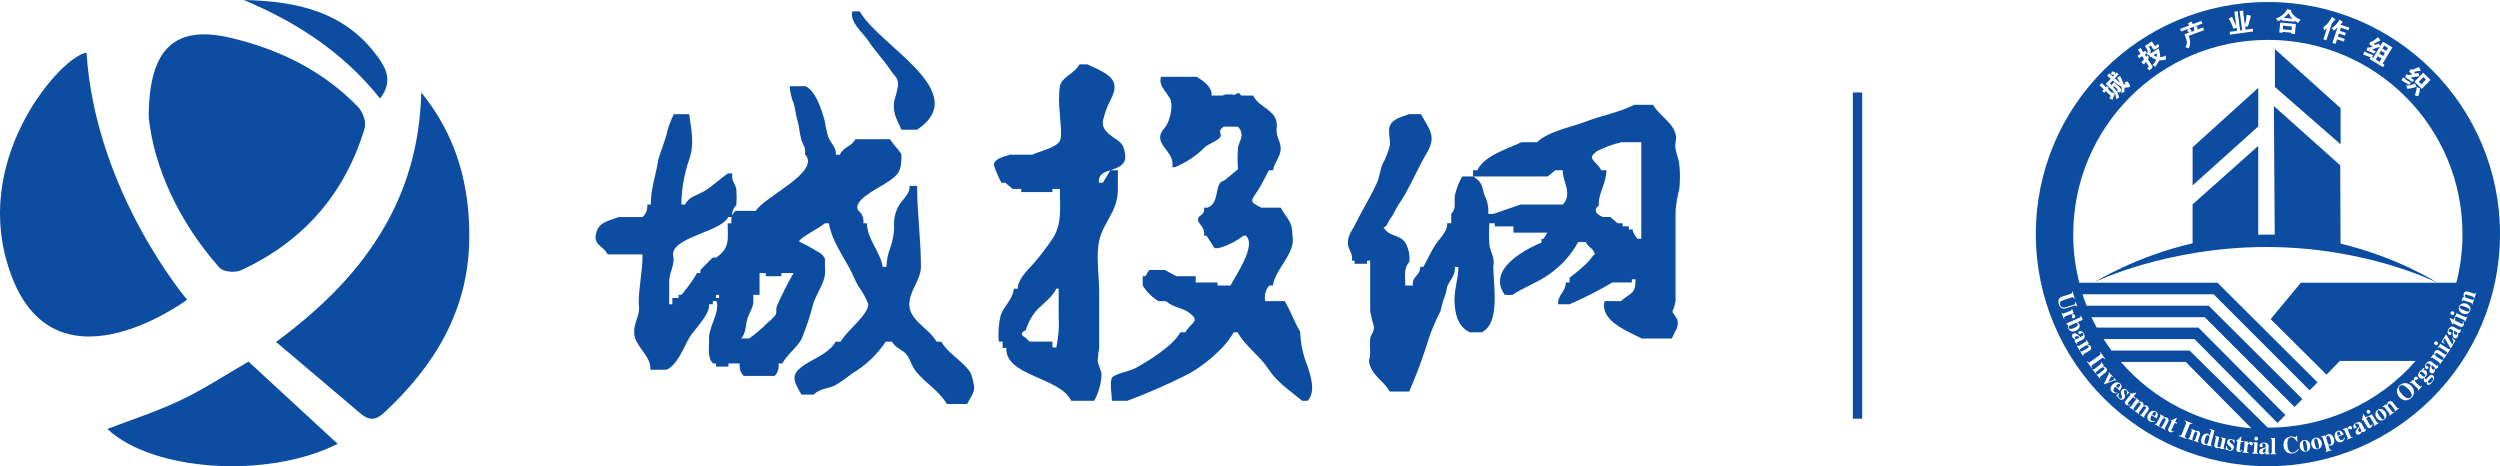
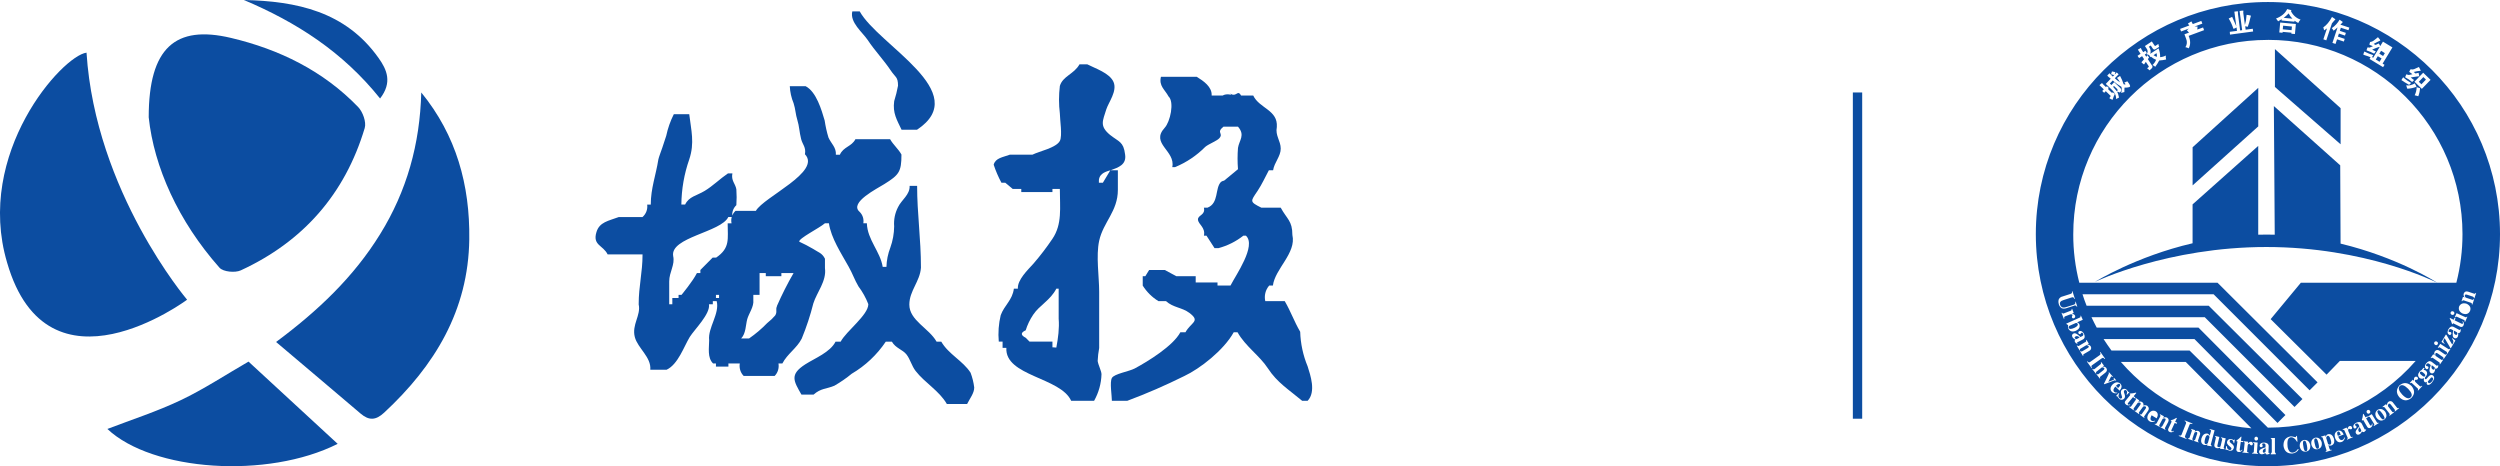
<svg xmlns="http://www.w3.org/2000/svg" id="Layer_2" data-name="Layer 2" viewBox="0 0 802.4 149.63">
  <defs>
    <style>      .cls-1, .cls-2, .cls-3 {        isolation: isolate;      }      .cls-1, .cls-4 {        fill: #0c4da1;        stroke-width: 0px;      }      .cls-2 {        fill: none;        stroke: #0c4da1;        stroke-miterlimit: 10;        stroke-width: 3px;      }    </style>
  </defs>
  <g id="Layer_1-2" data-name="Layer 1">
    <g id="Layer_1-2" data-name="Layer 1-2">
      <g>
        <g id="_图层_2" data-name=" 图层 2">
          <g id="_图层_1-2" data-name=" 图层 1-2">
            <path class="cls-1" d="M352.79,111.71v-18.09c0-4.86-1.06-11.47,0-16.34,1.32-6.02,6-9.45,6-16.34v-6.29h-2.33c2.48-.9,5.16-1.77,4.65-5.07-.51-4.14-1.93-3.99-4.83-6.28-3.48-2.88-2.32-4.53-1.21-8.19.74-2.29,3.58-5.88,2.33-8.79s-6.02-4.41-8.42-5.67h-2.51c-1.76,3.17-5.35,3.74-6.3,6.94-.36,2.93-.36,5.9,0,8.83,0,1.9.87,7.18,0,8.81-1.2,2.24-6.64,3.32-8.81,4.42h-7.25c-2.31.85-4.58,1.04-5.18,3.21.66,2,1.49,3.93,2.49,5.79h1.23l2.4,2h2.74v1h10v-1h2.38c0,6.03.81,11.28-2.38,16-1.88,2.79-3.93,5.47-6.13,8.01-1.79,1.98-5.18,5.2-4.96,7.99h-1.29c-.44,3.65-3.05,5.32-4.22,8.51-.67,2.78-.88,5.64-.62,8.49h1.22v2h1.21c-.5,9.1,17.37,9.4,20.81,17h7.35c1.47-2.6,2.29-5.53,2.38-8.51,0-1.04-.99-2.83-1.23-4.26.06-1.4.22-2.79.48-4.16h0ZM356.38,54.65l-2.4,4h-1.28c-.24-2.66,1.66-3.46,3.75-4h-.07ZM337.79,111.47v-1.82h-7.35l-1.23-1.24c-1.66-.84-1.66-1.65,0-2.4.55-1.77,1.36-3.46,2.4-5,2.05-3.08,5.53-4.64,7.43-8.36h.75v9.61c.25,3.12-.17,6.22-.75,9.3l-1.15-.09h-.1Z" />
            <path class="cls-1" d="M224.79,86.65v1h-1.11c-1.32,2.64-4.95,7-4.95,7h-.94v1h-2v2h-1v-7.31c0-3.06,1.92-5.34,1.27-8.16-1.02-6.04,15.38-7.63,17.7-12.53h1.31c-.24-1.4.23-2.83,1.27-3.8.12-1.69.12-3.41,0-5.1-.32-1.85-1.74-2.77-1.27-5.1h-1.42c-2.59,1.75-4.84,4.03-7.48,5.62s-5.04,1.79-6.27,4.38h-1.21c.05-4.94.9-9.83,2.53-14.49,1.78-5.32.61-9.3,0-14.51h-4.95c-1.11,2.19-1.93,4.53-2.44,6.94-.44,1.37-.8,2.44-1.25,3.79-.26.8-1.17,3.17-1.27,3.78-.8,5.08-2.44,9.28-2.44,14.5h-1.15c.2,1.5-.35,3-1.5,4h-7.61c-3.35,1.25-6.2,1.6-7.17,4.82-1.32,4.29,2.11,4.17,3.59,7.18h11.2c0,5.85-1.24,10.12-1.24,16.03.78,3.54-2.28,6.5-1.24,10.49.92,3.56,5.33,6.45,4.97,10.48h5.25c3.65-1.72,5.54-7.41,7.41-10.5,1.5-2.4,6.69-7.44,6.17-10.5h1.24v-1h1.24c1.01,4.03-2.88,8.55-2.42,12.52,0,2.43-.65,5.6,1.26,7.48h.92v1h4v-1h3.65c-.24,1.47.23,2.98,1.25,4h9.94c1.02-1.02,1.48-2.53,1.23-4h1.25c1.59-3.09,4.62-4.87,6.21-7.97,1.51-3.67,2.76-7.44,3.73-11.31,1.11-3.54,4.3-7.17,3.73-11.32v-3.02c-.96-1.91-2.16-2.04-3.81-3.16-1.44-.85-2.92-1.61-4.44-2.31-.3-1.02,6.4-4.32,8.24-5.91h1.28c.7,4.76,3.9,9.56,6.33,13.93,1.26,2.21,1.94,4.3,3.16,6.34,1.31,1.74,2.37,3.66,3.16,5.69,0,3.5-7.08,8.63-8.88,12.04h-1.64c-1.74,3.42-6.59,5.28-9.72,7.28-5.1,3.27-3.72,5.35-1.22,9.72h3.88c2.35-2.1,4.13-1.77,6.7-2.87,1.95-1.12,3.81-2.4,5.54-3.83,4.38-2.57,8.11-6.09,10.94-10.3h1.96c1.19,2.1,3.46,2.53,4.69,4.11s1.62,3.6,2.94,5.31c2.95,3.79,7.59,6.36,10.01,10.58h6.51c.84-1.73,2.28-3.44,2.28-5.29-.2-1.62-.59-3.21-1.17-4.74-2.42-3.79-7.12-5.97-9.41-9.98h-1.51c-2.42-4.31-8.74-6.8-8.74-11.88,0-4.43,3.43-7.44,3.73-11.87,0-9.24-1.23-17.4-1.23-26.24h-2.41c.15,2.83-2.61,4.49-3.71,6.81-.99,1.91-1.42,4.05-1.25,6.19-.03,2.32-.44,4.63-1.23,6.81-.76,1.98-1.19,4.07-1.25,6.19h-1.2c-.77-4.92-4.93-8.73-5.08-14h-1.14c.24-1.35-.22-2.74-1.21-3.69-3.41-2.96,5.74-7.47,7.94-8.88,4.75-2.96,5.51-3.95,5.51-9.49-.99-1.81-2.63-3.11-3.65-4.93h-11.12c-1.23,2.41-3.87,2.41-5,5h-1.28c.16-2.36-1.5-3.57-2.37-5.51-.55-1.8-.95-3.63-1.23-5.49-.98-3.32-2.65-9.2-6.1-11h-5.09c.09,1.88.5,3.73,1.22,5.46.61,1.85.63,3.59,1.22,5.45s.63,3.83,1.2,6.05c.44,1.77,1.64,2.63,1.22,4.88,5.4,5.61-13.16,13.66-15.75,18.16h-6.52c-1.11,1.01-1.6,2.53-1.29,4h-1.24c0,5.05.85,7.89-3.68,11h-1.13M229.79,94.65h1v1h-1v-1ZM249.41,98.19c-.61,1.27.18,1.87-.63,3.09-.76.87-1.6,1.67-2.52,2.39-1.77,1.84-3.73,3.5-5.85,4.97h-2.53c1.56-1.65,1.44-4.33,1.95-6.19s2.19-3.98,1.96-6.16v-1.64h2v-7h2v1h5v-1h3.91c-1.97,3.41-3.74,6.92-5.32,10.52l.02.03h0Z" />
            <path class="cls-1" d="M396.21,56.24c.15.91-1.13,1.32-2.4,1.61" />
            <path class="cls-1" d="M392.9,57.97c-.36.06-.7.2-1,.41-2,2-.62,6.83-4.33,8.27h-1.16c.55,2.48-2,2.33-1.91,3.85s2.48,2.47,1.91,5.15h.83l2.58,4h1.24c2.91-.78,5.63-2.14,8-4h.84c3.43,3.22-3.24,12.61-4.96,16h-4.17v-1h-7v-2h-6.21l-3.73-2h-5l-1.23,2h-.83v3.02c1.28,2.02,3,3.74,5.04,4.98h2.43c2.3,2.1,5.16,2.01,7.48,3.76,3.71,2.78.6,2.92-1.24,6.24h-1.63c-2.36,4.38-10.29,9.27-14.64,11.61-1.85.98-6.6,1.71-7.34,3.06s0,5.68,0,7.33h4.92c6.24-2.33,12.35-4.99,18.31-7.95,5.04-2.36,12.68-8.3,15.87-14.05h1.23c2.51,4.5,7.1,7.5,9.77,11.61,2.95,4.53,6.72,6.82,10.98,10.39h1.74c2.78-2.9.88-8.27,0-11.08-1.46-3.52-2.26-7.27-2.38-11.08-2.05-3.55-2.91-6.29-4.96-9.84h-6.25c-.4-1.77.07-3.63,1.26-5h1.19c.68-5.42,7.58-10.41,6.25-16.24,0-4.52-1.7-5.03-3.75-8.76h-6.22c-3.87-1.93-3.47-2-1.19-5.4,1.44-2.19,2.32-4.19,3.61-6.6h1.36c.4-2.56,2.45-4.45,2.45-6.95s-1.81-4.18-1.25-6.94c.4-5.49-5.65-5.97-7.58-10.11h-3.9c-.88-1.58-1.23-.33-2.32-.24-.63.02-1.22-.31-1.54-.85h0c1.6,1.76,0,0-2.02,1.09h-3.56c.16-2.77-2.6-4.65-4.78-6h-11.5c-.71,2.95,1.24,4.06,2.44,6.3,1.93,1.78.56,8.12-1.25,10.08-4.66,5.08,3.56,7.32,2.45,12.62h.86c3.65-1.5,6.95-3.71,9.73-6.52,1.11-.93,3.8-1.93,4.53-2.79,1.41-1.63-1.13-1.72,1.31-3.69h4.66c2.4,2.76.38,4.35,0,6.82-.18,2.27-.18,4.56,0,6.83" />
-             <path class="cls-1" d="M537.79,96.64v-28.82c.18-2.44.58-4.86,1.21-7.22.26-2.57.26-5.17,0-7.74-.23-2.58-1.7-4.65-1.21-7.22,1.28-5.21-4.96-7.97-7.22-12h-6c-5.07,2.51-10.37,3.37-15.61,5.4-4.65,1.79-12.01,3.09-15.62,6.6h-5.02c-4.51,2.25-11.82,4.15-14.16,9h-1.37v2h23.98l2.4-2h2.43c-.24,3.32,3.29,7.58,0,11h-13.53l-8.68,3h-1.72c.17-2.07-.24-4.14-1.21-5.99-.97-3.09-.44-3.86-3.57-6.01h-3.6c-1.06,1.88-1.84,3.91-2.32,6.01-.36,2.32.62,4.15-1.19,5.99v3h-1.28c.14,2.69-2.47,4.92-3.83,6.99s-2.46,4.59-3.82,7.01h-1.02c.14,2.79-2.9,3.23-2.33,6h-2.44c0-2.42-.65-5.59,1.26-7.5.26-2.16-.18-4.34-1.26-6.23-1.55-2.42-4.71-2.08-6.23-3.94s-.44,0,.62-2.41c.51-1.12,1.38-2.08,1.89-3.13,1.07-2.29,2.41-3.91,3.72-6.23,2.41-4.23,4.4-8.97,6.86-13.07,3.24-5.39.91-7.49-1.86-12.49h-3.77c-2.39.91-5.13,1.37-6.19,3.72-.7,1.58.19,4.46,0,6.19-.5,2.16-1.31,4.25-2.4,6.19-.79,2-.93,4.22-1.87,6.19-2,4.39-4.68,8.63-6.81,12.97-1.13,2.4-2.4,3.28-2.4,6.19,0,2.12,1.76,3.12,1.25,5.57h.9v1h4v-1h1v16.22c.32,1.71.74,3.4,1.23,5.06,0,1.72-1.01,2.43-1.23,3.76-.11,1.46-.11,2.92,0,4.38,0,2.8-.81,2.02,0,4.4,1.01,3.12,4.57,5.11,6.27,8.18h6.27c2.42-5.56,4.51-11.24,6.28-17.03,1.04-3.03,2.3-5.96,3.76-8.8,0,0,.9-3.6.9-3.48.61-1.41,1.02-2.88,1.24-4.4,1.01-2.2,2.77-3.82,2.44-6.28h1.15c0,3.9-1.24,6.49-1.24,10.51s.92,8.74,4.98,10.49h3.72c6.11-2.86,3.75-15.28,3.75-21.25.63-2.56-.92-4.47-1.26-6.87-.15-2.29-.15-4.59,0-6.88h1.73v1h6v2h10.88l-1.22,2h-.66v1.2s-18.83,7.22-11.74,16.8h2.4c3.47-2.41,8.11-3.98,11.79-6.62,3.78-2.65,6.96-6.07,9.34-10.38h2.41c.5,1.35,2.16,2.13,2.4,2.76.94,2.09.84.14-.62,2.4-1.78,2.49-6.98,6.32-6.98,6.32v1.51h-1.24c.15,2.89-2.73,4.11-2.42,7h3.66c4.74-2.05,9.34-4.39,13.76-7h6.24v-1h1.18c0,4.76-1.29,4.06-4.71,7h-5.23c-1.55,6.36,7.4,9.65,11.98,12h9.59c1.13-2.55,2.32-3.57,1.81-6.01-.47-.9-1.01-1.75-1.62-2.55.46-1.1.8-2.26,1.01-3.44h0ZM524.06,73.65h-1.27v-1h-2v-1h-1.58l-2.41-2h-2.39c-1.91-.82-3.24-2.12-1.24-3.75-.29-3.77,2.42-6.96,2.42-11.25h-1.63c-1.89-3.38-4.98-3.6-1.27-6.21,2.45-1.22,5.03-2.15,7.69-2.79h6.41v31h-1.28c-.59-.78-1.08-1.59-1.45-2.45v-.55Z" />
            <path class="cls-1" d="M285.86,22.57c1.49,2.26,2.37,2.02,2.37,4.94-.31,1.67-.72,3.32-1.23,4.94-.54,3.85.88,6.04,2.37,9.2h4.94c18.15-12.02-12.33-27.06-18.38-38h-2.37c-.86,3.52,3.23,6.67,4.94,9.19,2.23,3.38,5.11,6.37,7.37,9.74h0Z" />
-             <path class="cls-1" d="M47.73,37.64c0-22.38,8.6-29.68,26.37-25.48,15.51,3.67,29.61,10.54,40.85,22.19,1.5,1.56,2.68,4.84,2.11,6.75-6.34,21.17-19.75,36.44-39.79,45.68-1.83.84-5.64.47-6.81-.85-13.25-14.93-21.04-32.37-22.73-48.29Z" />
+             <path class="cls-1" d="M47.73,37.64c0-22.38,8.6-29.68,26.37-25.48,15.51,3.67,29.61,10.54,40.85,22.19,1.5,1.56,2.68,4.84,2.11,6.75-6.34,21.17-19.75,36.44-39.79,45.68-1.83.84-5.64.47-6.81-.85-13.25-14.93-21.04-32.37-22.73-48.29" />
            <path class="cls-1" d="M135.21,29.68c11.26,13.78,15.64,29.75,15.41,47.12-.3,22.83-11.09,40.58-27.34,55.66-2.64,2.45-4.83,2.59-7.52.3-8.78-7.5-17.63-14.92-27.15-23,13.47-10,24.94-20.9,33.38-34.58,8.59-13.85,12.8-28.98,13.22-45.5h0Z" />
            <path class="cls-1" d="M108.38,142.46c-22.58,11.36-59.47,8.81-73.92-4.78,7.85-3,15.92-5.61,23.51-9.22,7.41-3.52,14.31-8.08,21.79-12.4,0,0,28.62,26.4,28.62,26.4Z" />
            <path class="cls-1" d="M121.99,31.61c-12-15-26.92-24.52-43.71-31.61,16.94.38,32.6,3.66,43.2,18.58,2.73,3.8,4.49,7.89.51,13.03Z" />
          </g>
        </g>
        <path class="cls-1" d="M60.05,96.19S30.62,61.58,27.77,16.9c-7.74.98-35.91,32.23-25.49,67.39,13.08,45.2,57.77,11.9,57.77,11.9Z" />
      </g>
    </g>
    <line class="cls-2" x1="596.19" y1="29.68" x2="596.19" y2="134.39" />
    <g class="cls-3">
      <g id="_图层_2-2" data-name="图层 2">
        <g id="_图层_1-2-2" data-name="图层 1-2">
          <g id="_图层_2-2" data-name="图层 2-2">
            <g id="_图层_1-2-2" data-name="图层 1-2-2">
-               <path class="cls-4" d="M703.03,10.32l1.18-.44c.03-.43.03-.87-.03-1.3l-1.43.53c.33.38.56.65.7.84-.15.11-.3.24-.43.37Z" />
              <path class="cls-4" d="M734.57,4.3c-.49.52-1.02,1-1.59,1.43l2.79.26c-.5-.49-.9-1.06-1.2-1.69Z" />
              <rect class="cls-4" x="733.56" y="7.54" width="1.18" height="2.84" transform="translate(656.14 739.01) rotate(-84.6)" />
              <path class="cls-4" d="M692.16,17.06l-.97.64c.33.24.69.43,1.08.55.04-.4,0-.8-.11-1.19Z" />
              <path class="cls-4" d="M679.15,28.21l-.65-.61-.27.29c.56.62.95,1.09,1.18,1.4.43-.24.34-.61-.26-1.08Z" />
-               <rect class="cls-4" x="765.02" y="14.79" width="1.09" height="1.41" transform="translate(356.29 662.67) rotate(-58.85)" />
              <polygon class="cls-4" points="765.44 17.05 764.23 16.31 763.67 17.24 764.88 17.97 765.44 17.05" />
              <rect class="cls-4" x="762.84" y="18.23" width="1.25" height="1.41" transform="translate(351.88 662.24) rotate(-58.81)" />
              <polygon class="cls-4" points="777.17 27.05 778.63 25.54 777.8 24.74 776.34 26.25 777.17 27.05" />
              <path class="cls-4" d="M666.21,107.97c-.31.15-.4.36-.28.57.11.16.28.26.47.29l.08.02,1-.53c-.46-.44-.88-.56-1.27-.36Z" />
              <path class="cls-4" d="M666.86,103.97c-.1-.24-.37-.37-.63-.29l-1.89.84c-.36.19-.49.43-.35.71.17.46.76.45,1.8,0,.87-.42,1.24-.83,1.07-1.25Z" />
              <path class="cls-4" d="M680.42,123.86c.12-.17.11-.4-.03-.55-.25-.27-.67-.1-1.26.53l.7.71c.22-.21.41-.44.59-.69Z" />
-               <path class="cls-4" d="M691.97,132.76c.08-.19.02-.41-.15-.54-.31-.21-.67.06-1.11.81l.85.52c.17-.24.31-.51.42-.79Z" />
              <path class="cls-4" d="M708.72,139.67c-.43-.12-.77.29-1,1.26s-.23,1.5.19,1.59c.3.03.59-.11.74-.37l.51-1.84c-.02-.27-.19-.52-.44-.63Z" />
              <path class="cls-4" d="M781.42,117.9l-.91-.69c-.2.61-.13,1.03.21,1.29.28.21.5.22.65.02.09-.17.12-.36.07-.55,0-.03,0-.05-.01-.08Z" />
              <path class="cls-4" d="M777.86,119.69c-.52-.43-.89-.53-1.09-.27s-.07.6.48,1c.53.5.89.6,1.09.3.22-.23.06-.59-.47-1.03Z" />
              <path class="cls-4" d="M788.61,106.67l-1-.54c-.1.63.03,1.05.41,1.25.3.17.52.14.64-.09.08-.17.08-.37,0-.55-.02-.02-.04-.05-.04-.08Z" />
-               <path class="cls-4" d="M789.51,98.43c-.2.38.23.77,1.31,1.16,1.09.51,1.69.52,1.8.07.2-.33-.24-.72-1.36-1.16-1.07-.44-1.66-.48-1.75-.07Z" />
              <path class="cls-4" d="M727.91.65c-41.14,0-74.49,33.35-74.49,74.49s33.35,74.49,74.49,74.49,74.49-33.35,74.49-74.49S769.06.65,727.91.65ZM780.12,25.63l-2.8,2.89-2.37-2.29,2.8-2.89,2.37,2.29ZM775.66,27.97c.35.14.72.26,1.08.35-.06.88-.25,1.75-.57,2.58-.18-.07-.37-.13-.56-.17-.2-.04-.39-.09-.59-.15.4-.82.62-1.71.63-2.62v.02ZM772.65,28.48c-.02-.1-.05-.19-.1-.27-.12-.42-.2-.69-.25-.83.81.17,1.73-.03,2.77-.63.19.37.37.74.55,1.1-.95.37-1.96.58-2.98.63ZM772.31,23.98c.02-.06.06-.12.11-.16.22.17.5.25.77.24.37-.05.73-.13,1.09-.23l-.14-.14c-.28-.23-.57-.44-.88-.63.12-.3.28-.59.46-.85.35.12.72.12,1.07,0,.5-.2,1-.43,1.59-.71.23.38.43.78.61,1.19,0,.02-.05.03-.11.03-.73.05-1.46.18-2.16.38l.55.48c.37-.06.71-.13,1-.21.09.36.16.71.21,1.08-.02.03-.11.04-.22.05-.17,0-.34.02-.51.05-.53.07-1,.14-1.4.21l-.6.1c.34.31.71.59,1.11.84-.24.18-.45.39-.65.62-.69-.59-1.44-1.1-2.25-1.52.09-.29.2-.57.35-.84v.02ZM771.34,24.81c.77.71,1.63,1.32,2.55,1.82-.22.19-.44.39-.67.6-.5-.28-.98-.56-1.46-.86-.32-.24-.65-.46-1-.65.16-.33.35-.63.57-.92h.01ZM758.89,16.55c.91.47,1.87.85,2.85,1.15-.07.1-.14.2-.21.29-.09.1-.15.21-.2.33l.36.22,2.11-3.5c-.32.06-.64.15-.94.28-.11.04-.28.11-.55.21-.32.11-.64.24-.94.4.16.09.43.23.85.44.13.06.26.1.33.14-.2.23-.38.47-.55.71-.74-.4-1.51-.74-2.31-1l-.14-.08c.04-.2.11-.4.2-.59.04-.14.1-.27.19-.38.05.02.1.04.16.05.15.06.32.08.48.05.35-.11.69-.25,1.02-.42-.16-.1-.33-.18-.52-.23-.18-.08-.37-.15-.56-.22-.05-.03-.02-.26.11-.7.06-.12.08-.2.1-.23h.04c.48-.06.92-.27,1.28-.59.21-.18.44-.36.67-.52.15-.16.33-.3.52-.41.49.52.72.88.74,1.07-.72.32-1.43.67-2.11,1.07.18.15.39.26.62.33.21-.09.42-.2.62-.31.11-.08.23-.13.36-.16.2.26.36.55.48.86l.88-1.44,3.04,1.85-3.15,5.21.62.38-.47.75-4.35-2.64.33-.54c-.59-.24-1.19-.46-1.81-.64-.33-.11-.52-.17-.51-.19.06-.35.17-.69.34-1.01ZM751.91,7.06v.06c-.09.14-.21.27-.33.38-.18.18-.31.31-.42.41l2.88.95-.28.84-2.44-.8-.33,1,1.94.65-.29.87-1.94-.65-.33.97,2.18.74-.27.86-2.18-.72-.49,1.48-1-.33,1.65-4.98c-.36.35-.75.67-1.15.97-.04.03-.08.06-.11.1-.17-.3-.37-.58-.59-.83,1.03-.69,1.89-1.62,2.5-2.71.45.3.79.54,1.03.73ZM748.49,5.44c.24.14.61.4,1.07.74v.06c-.2.2-.39.4-.57.62-.24.3-.41.5-.53.64l-1.81,5.45-.94-.33,1.16-3.51c-.29.23-.59.44-.91.63-.07-.28-.16-.6-.27-.96,1.02-.67,1.95-1.78,2.78-3.33h0ZM734.11,2.91c.09.03.17.06.26.08l1.11.28c-.02.06-.06.12-.11.16l-.07.12c.61,1.3,1.72,2.29,3.09,2.74-.31.31-.56.68-.74,1.09-.42-.22-.82-.46-1.19-.74l-.04.33-4.12-.39.04-.42c-.37.25-.76.48-1.17.69-.18-.33-.41-.62-.67-.89,1.79-.7,2.98-1.71,3.6-3.06h0ZM732.64,10.23l-.03.29-1.05-.1.29-3.19,5.03.47-.3,3.22-1.15-.1.04-.33-2.83-.26ZM716.42,5.39c.39.81.83,1.81,1.34,3.03l-.62-4.68.61-.08c.41-.06.6-.03.54.06-.03.23-.03.47,0,.7l.7,5.35.65-.08-.82-6.16.69-.1c.37-.05.54-.03.54.06-.06.24-.07.49-.04.74l.51,3.78c.29-.92.46-1.88.5-2.84,0-.14.02-.28.05-.41.48.05.95.14,1.4.27-.07.21-.13.48-.23.8-.19.94-.46,1.87-.8,2.77-.07,0-.14-.01-.2-.04-.3-.07-.5-.11-.62-.14l.14,1.11,2.29-.3.11.88-7.42,1-.07-.9,2.31-.3-.14-1.11c-.3.2-.63.36-.97.46l-.11-.25c-.36-1.08-.84-2.11-1.44-3.07.55-.25.93-.44,1.12-.53ZM702.37,7.78c-.05-.08-.09-.16-.12-.24l1.1-.67c.17.33.31.59.45.86l2.74-1.02.33.87-2.5.93c.33-.02.65-.02.98,0,0,.04,0,.08-.03.11-.03.23-.05.52-.07.86l1.85-.67.32.87-4.95,1.83c.63,1.51.64,2.86.02,4.01-.33-.19-.68-.32-1.06-.37.53-.79.62-1.8.24-2.68l-.55-1.47,1.47-.53c-.11-.08-.2-.18-.28-.29-.15-.14-.28-.29-.4-.45l.63-.56-2.5.93-.31-.83,2.96-1.1c-.1-.14-.21-.28-.32-.41h0ZM690.66,13.31l.78,1.18c.16.27.3.33.47.17l.85-.57c.03.3.1.6.22.88l.04.05-1.14.74c-.39.27-.72.19-1-.28l-.58-.88-.6.4.24.35c.37.58.44,1.29.19,1.93l2.68-1.76c.37.9.54,1.86.51,2.83.64-.05,1.26-.22,1.83-.53-.06.43-.03.87.09,1.28-.73.17-1.46.27-2.21.31-.37.71-.8,1.39-1.28,2.03-.26-.25-.57-.44-.91-.55.52-.47.92-1.04,1.18-1.69-.59-.23-1.14-.56-1.62-.98l-.19.12-.43-.67c-.21-.12-.45-.19-.69-.21-.06,0-.08-.04-.08-.07.4-.53.39-1.27-.03-1.79l-.55-.83,2.21-1.47ZM686.17,15.95l.24-.16c.17-.12.35-.23.55-.31.09-.07.16-.08.19-.07.02.03.03.06.03.1.04.15.11.29.19.42l.52.81.69-.45.5.77-.69.45.48.71.42-.5c.12.26.28.5.48.72l-.4.54,1.38,2.12c.3.39,0,.88-.88,1.48-.21-.27-.47-.51-.76-.69.54-.29.7-.53.5-.69l-.89-1.34c-.18.23-.35.48-.5.73-.04.06-.07.09-.09.1-.3-.2-.58-.45-.83-.72l.14-.14c.1-.11.33-.4.72-.83l-.64-.97-.96.62-.5-.74.97-.64-.85-1.32ZM676.56,24.49l-.17-.16c-.07-.03,0-.13.14-.29.33-.33.54-.52.6-.52s.06.07.09.14c.15.19.32.37.5.53l.41.39.46-.48c-.37-.1-.7-.18-1.03-.27l.29-.91c.37.06.74.14,1.1.23-.09.24-.17.53-.24.82l.67-.72.62.59-1.23,1.28c.5.49,1.07.93,1.67,1.29-.27-.51-.6-.98-.98-1.4.13-.09.46-.31,1-.64.47.85.85,1.74,1.14,2.66.18.09.4.11.6.05.05-.04-.08-.25-.39-.6.34-.09.66-.22.96-.4.77.95,1.05,1.52.86,1.73s-.82.33-1.76.32c0,.64-.02,1.12-.03,1.42-.14.05-.28.09-.42.1-.33.08-.53.14-.63.17.23-.62.27-1.31.1-1.95-.99-.59-1.93-1.27-2.79-2.04l-.92.97.51.49.88-.93,1.79,1.71c.62.53.64,1.07.03,1.64-.28-.14-.57-.25-.87-.31.27.61.47,1.25.6,1.9-.32.15-.63.31-.94.49.02-.6-.11-1.19-.37-1.72-.33-.58-.76-1.1-1.27-1.54l-1.67-1.6,1.59-1.67c-.32-.23-.62-.48-.9-.75ZM674.05,27.14c.18-.16.33-.28.43-.36.06-.05.13-.09.21-.12.04.05.08.1.11.16.12.14.25.28.38.41l.76.73.29-.31.62.59-.29.31,1.38,1.34.13-.33c.22.21.46.4.71.58-.3.61-.54,1.25-.73,1.9-.37-.13-.72-.31-1.04-.53.17-.22.32-.46.45-.71l-1.6-1.54-.51.53-.62-.59.51-.53-1.4-1.34.21-.19ZM728,12.8c34.43,0,62.36,27.91,62.36,62.34,0,5.26-.66,10.5-1.97,15.6h-5.76.02-44.17l-9.69,11.69,17.94,17.82,4.27-4.41h24.34c-11.86,13.59-29.2,21.42-47.45,21.42l-25.13-24.76h-25.07c-.87-1.19-1.72-2.42-2.53-3.68h29.17l26.66,26.93,2.54-2.54-27.9-28.06h-32.67c-.59-1.1-1.14-2.21-1.68-3.35h36.35l28.82,28.82,2.54-2.55-30.09-29.95h-39.19c-.48-1.21-.92-2.42-1.31-3.68h42.07l30.82,30.83,2.55-2.55-32.1-31.97h-44.37c-1.29-5.06-1.95-10.26-1.94-15.48-.03-34.49,27.94-62.46,62.44-62.46h.13ZM787.72,100.73c-.12.29-.46.43-.76.31-.02,0-.03-.02-.05-.02-.3-.11-.46-.45-.35-.76,0-.01,0-.02.01-.03.15-.3.51-.43.81-.28.31.12.46.46.34.77,0,0,0,.01,0,.02ZM782.4,110.5c-.16.27-.5.36-.77.2-.02-.01-.04-.03-.06-.04-.29-.15-.4-.5-.25-.79s.5-.4.79-.25c.03.02.06.03.08.05.28.15.38.5.23.78,0,.01-.02.03-.02.04h0ZM777.9,101.44l-.02-.02h0l.02.02h0ZM760.49,132.68c-.26.18-.61.11-.78-.15-.02-.02-.03-.05-.04-.07-.18-.27-.12-.63.15-.81,0,0,.02-.01.03-.02.29-.16.65-.06.82.22.18.26.12.62-.14.81-.01,0-.02.02-.04.02h0ZM722.62,137.47c-16.22-1.36-31.26-9.01-41.91-21.31h20.82l21.09,21.31ZM660.82,97.7c-.18-.51-.2-1.07-.05-1.59.23-.49.68-.85,1.21-.95l2.5-.8c.48-.12.67-.38.53-.82l.17-.05.77,2.43-.17.05c-.13-.53-.44-.7-.93-.48l-2.5.81c-1,.28-1.38.78-1.14,1.51.27.85.95,1.1,2.01.73l2.29-.72c.37-.04.63-.37.6-.73,0-.07-.03-.15-.06-.21l.17-.05.5,1.57-.17.05c-.07-.29-.36-.47-.66-.4-.06.01-.12.04-.17.07l-2.4.77c-.49.19-1.04.22-1.55.07-.47-.28-.81-.73-.95-1.25ZM662.59,102.25l-.18.07-.74-1.88.18-.07c.07.21.3.32.51.25.03-.01.07-.03.1-.05l2.15-.84c.21-.05.35-.26.3-.48,0-.02-.01-.05-.02-.07l.17-.07.52,1.34-.58.22c.55.12.9.35,1.02.67.12.31-.03.66-.33.8-.33.11-.55.03-.67-.24-.06-.18-.03-.39.09-.54.08-.12.11-.2.1-.26-.18-.24-.47-.29-.85-.15l-1.41.54c-.27.04-.47.29-.43.56,0,.08.04.15.08.21h0ZM663.82,105.39c-.12-.33-.13-.69-.02-1.02l-.58-.39-.05-.1,4.31-1.93c.21-.05.34-.26.29-.47,0-.03-.02-.07-.04-.1l.16-.08.6,1.34-1.85.83c.33.1.61.34.76.65.28.84-.08,1.52-1.08,2.03-1.18.49-2.01.24-2.49-.75h0ZM666,109.81c-.18-.33-.13-.62.14-.8-.4-.16-.74-.44-.98-.81-.23-.52-.12-.9.33-1.13.48-.31,1.23.05,2.24,1.11l.5-.25c.32-.09.5-.42.41-.73-.02-.06-.04-.12-.08-.17-.14-.23-.3-.33-.44-.25-.06.04-.12.1-.17.16-.06.11-.14.21-.24.29-.27.08-.55-.07-.63-.34-.07-.23.04-.48.25-.59.58-.23,1.08.04,1.53.79.4.87.31,1.48-.27,1.83l-1.84.95c-.11.05-.13.13-.08.25,0,.03.02.05.06.06l.09.02-.08.17c-.3-.1-.56-.3-.74-.56h-.01ZM668.7,114.16l-.15.1-.91-1.5.15-.1c.13.19.33.22.58.06l1.65-.98c.37-.22.49-.44.33-.67-.19-.19-.44-.29-.7-.29l-1.8,1.08c-.29.11-.36.31-.22.54l-.15.1-.92-1.55.15-.1c.15.25.37.28.63.1l2.01-1.19c.24-.11.3-.33.18-.59l.15-.1.74,1.23-.47.28v.03c.44-.02.86.19,1.1.57.28.48.12,1.09-.36,1.37-.03.02-.06.03-.09.05l-1.7,1c-.28.12-.33.31-.21.54h0ZM671.34,118.18l-1.53-2.13.15-.1c.3.39.6.46.88.23l3.08-2.19c.31-.21.33-.52.07-.91l.15-.1,1.52,2.15-.16.11s-.04,0-.05-.03c-.27-.38-.55-.45-.84-.22l-3.08,2.19c-.35.2-.37.53-.05.93l-.16.07ZM674.23,120.81c-.27.16-.31.36-.12.59l-.14.12-1.09-1.38.14-.12c.14.16.38.17.54.03.01-.01.02-.02.03-.03l1.5-1.19c.33-.27.42-.52.26-.73-.21-.17-.48-.23-.74-.18l-1.64,1.3c-.27.16-.31.33-.15.56l-.14.12-1.13-1.41.14-.12c.19.23.39.23.65.02l1.81-1.45c.2-.12.26-.37.14-.57,0-.01-.02-.03-.03-.04l.14-.12.89,1.13-.44.33.02.02c.44-.09.89.07,1.16.42.35.55.27,1.03-.25,1.47l-1.55,1.22ZM675.28,123.18l1.08-2.2c.27-.59.43-.92.46-1,.08-.12.05-.28-.05-.38l.14-.12,1.25,1.4-.13.12s-.06-.02-.08-.05c-.14-.16-.26-.19-.33-.1-.05.02-.09.08-.15.21l-.8,1.51,1.45-.56c.11-.03.22-.08.31-.15.14-.12.12-.28-.07-.49l.14-.12.74.82-.14.12h-.04c-.12-.16-.3-.17-.57-.03l-3.09,1.17-.13-.14ZM677.84,125.79c-.67-.73-.59-1.54.24-2.41.88-.79,1.67-.88,2.46-.26.6.63.53,1.39-.24,2.27l-1.34-1.34c-.67.73-.8,1.29-.4,1.7.26.24.63.33.97.23l.04.22c-.76.13-1.33-.01-1.73-.41ZM680.18,127.99c-.2-.19-.37-.41-.53-.64l-.05-.13c-.07-.06-.18-.07-.26-.03l-.15-.13.83-.91.17.15c-.38.6-.33,1.09.08,1.49.2.2.52.2.72,0,0,0,.02-.02.03-.03.13-.15.1-.49-.11-1-.27-.72-.26-1.23.04-1.58.51-.51,1.07-.53,1.67-.06.11.14.21.29.3.44.08.12.12.2.16.22s.15.06.25-.02l.12.11-.79.86-.12-.11c.25-.58.23-1-.07-1.31-.19-.18-.49-.17-.67.02,0,0,0,0,0,0-.17.19-.15.52.04,1,.29.7.27,1.22-.04,1.58-.38.47-1.07.55-1.54.17-.04-.03-.07-.06-.11-.1h.02ZM682.33,129.81c-.35-.22-.46-.67-.24-1.02.01-.02.03-.04.04-.06,0,0,.02-.03.04-.05l1.62-1.97-.29-.24.14-.16c.64-.01,1.28-.12,1.89-.3l.14.12-.85,1.03.54.45-.22.26-.53-.43-1.52,1.83c-.21.22-.23.41-.07.55.09.11.29.09.6-.02l.1.17c-.44.22-.98.18-1.38-.11v-.02ZM688.23,134.16l-1.43-1.05.11-.16c.22.16.42.12.58-.16l1.11-1.55c.25-.36.26-.61.04-.77-.25-.11-.53-.1-.77.02l-1.23,1.7c-.2.24-.19.43,0,.58l-.11.15-1.44-1.02.11-.15c.2.14.39.1.55-.18l1.12-1.54c.25-.33.26-.61.05-.77-.24-.11-.53-.11-.77,0l-1.23,1.7c-.2.24-.19.43,0,.58l-.1.15-1.47-1.06.1-.15c.18.14.44.1.58-.08.02-.03.04-.05.05-.08l1.34-1.88c.16-.16.15-.42,0-.57-.02-.02-.03-.03-.05-.04l.1-.15,1.16.84-.33.44.02.02c.4-.2.87-.17,1.23.08.37.24.52.7.38,1.11.43-.18.91-.14,1.3.1.53.51.58,1,.21,1.56l-1.11,1.62c-.23.25-.22.44,0,.58l-.11.14ZM689.92,135.23c-.82-.56-.94-1.34-.33-2.4.67-.97,1.43-1.24,2.32-.82.74.48.85,1.24.3,2.27l-1.63-1c-.48.86-.48,1.45,0,1.74.24.17.57.16,1,0l.09.19c-.72.33-1.3.33-1.77,0h.02ZM694.97,137.96l-1.54-.83.09-.16c.22.09.39,0,.52-.24l.9-1.67c.2-.39.18-.64-.06-.76-.26-.07-.53-.02-.76.12l-.98,1.85c-.18.25-.15.44.09.58l-.09.16-1.59-.86.09-.16c.26.14.46.05.6-.24l1.09-2.04c.13-.19.08-.45-.11-.59,0,0-.02-.01-.03-.02l.09-.16,1.27.67-.26.49.02.02c.37-.25.84-.29,1.24-.08.52.33.64.83.33,1.43l-.93,1.73c-.18.25-.14.45.11.58l-.11.17ZM698.63,136.03l-.63-.29-1,2.14c-.15.28-.12.44.06.55.12.08.3.02.57-.18l.13.13c-.46.38-.93.48-1.37.27-.4-.13-.61-.55-.49-.95,0-.02.01-.04.02-.06,0,0,.02-.04.03-.05l1.09-2.32-.33-.16.08-.2c.62-.18,1.21-.45,1.75-.8l.16.08-.57,1.2.63.29-.14.34ZM701.73,140.88l-2.45-.96.07-.18c.46.16.75.07.87-.29l1.39-3.52c.13-.33,0-.62-.43-.8l.07-.18,2.45.97-.07.18s-.05.02-.06,0c-.43-.18-.72-.09-.83.25l-1.39,3.52c-.18.37-.03.64.46.82l-.07.18ZM706.08,139.58l-.58,1.73c-.12.26-.06.44.2.52l-.06.18-1.54-.52.05-.17c.21.04.36-.05.44-.31l.57-1.67c.14-.38.07-.62-.17-.69-.25-.02-.49.06-.67.23l-.62,1.83c-.12.26-.06.43.16.51l-.06.16-1.58-.54.06-.16c.25.08.42-.02.5-.31l.69-2.02c.09-.19,0-.42-.18-.51-.02,0-.03-.01-.05-.02l.06-.16,1.28.43-.17.48h.02c.3-.28.72-.38,1.11-.25.49.16.75.69.59,1.17,0,.03-.02.06-.03.08h-.02ZM709.86,143.25c-.16,0-.32-.03-.47-.07-.43-.06-.76-.1-1-.15l.12-.41c-.34.21-.75.27-1.14.16-.79-.3-1.06-1-.81-2.04.37-1.17,1.02-1.7,1.95-1.58.33.12.6.38.72.71l.38-1.39c.12-.31,0-.51-.42-.61l.05-.18,1.56.43-1.17,4.36c-.12.29-.03.47.29.57l-.07.2ZM713.97,144.19c-.11,0-.21-.02-.31-.04-.55-.05-.92-.09-1.11-.1l.1-.42s-.07.02-.1.04c-.33.17-.7.24-1.07.17-.64-.17-.89-.59-.74-1.25l.44-1.95c.08-.21-.02-.44-.22-.53-.01,0-.03-.01-.04-.01l.04-.18,1.36.32-.6,2.61c-.12.37-.02.59.31.64.24.05.49-.02.67-.2l.51-2.19c.06-.22-.07-.46-.29-.52-.01,0-.03,0-.04,0-.01,0-.02-.02-.02-.03l.04-.18,1.46.33-.61,2.79c-.1.32,0,.5.29.55l-.07.16ZM717.09,142.25l-.17-.03c-.09-.63-.33-.98-.76-1.07-.25-.05-.49.11-.53.36,0,0,0,0,0,.01-.04.24.14.52.56.82.61.44.89.89.8,1.36-.19.74-.63,1.05-1.37.96-.27-.06-.53-.15-.78-.27l-.1-.08c-.09-.02-.19.03-.23.11l-.2-.04.21-1.22.23.05c0,.71.28,1.12.85,1.21.31.05.51-.08.61-.41.04-.2-.17-.46-.63-.8-.61-.47-.88-.92-.8-1.36.16-.7.63-1.02,1.39-.94.13.04.3.12.5.21.08.05.16.08.24.11.1.02.17-.04.21-.15l.17.02-.2,1.15ZM718.52,145.07c-.41,0-.75-.34-.74-.76,0-.02,0-.04,0-.06v-.06l.36-2.53-.37-.05.03-.21c.54-.35,1.03-.77,1.46-1.25l.17.02-.19,1.31.7.1-.04.33-.7-.1-.33,2.34c-.07.31.02.48.23.51.14.04.29-.07.49-.33l.17.08c-.36.51-.76.74-1.24.67h.01ZM722.54,142.94c-.19-.03-.35-.16-.43-.33-.06-.13-.12-.2-.19-.2-.31.05-.48.28-.52.69l-.15,1.5c-.1.42.05.65.49.67l-.03.18-2.01-.22.02-.19c.29.02.44-.14.46-.44l.25-2.3c.05-.22-.08-.44-.3-.49-.02,0-.04,0-.06,0l.03-.19,1.43.15-.07.62c.36-.44.73-.64,1.07-.6.33.05.57.34.55.67-.07.35-.24.51-.53.48v.02ZM724.72,145.69l-1.91-.13v-.19c.41,0,.56-.15.57-.46l.16-2.31c.05-.21-.08-.43-.29-.48-.02,0-.05,0-.1-.01v-.19l1.46.11-.21,2.97c-.04.31.06.47.33.5v.19ZM724.13,141.41c-.31,0-.56-.27-.55-.58,0-.03,0-.06,0-.09,0-.32.27-.58.59-.58,0,0,.02,0,.03,0,.33.04.57.34.54.67,0,.33-.28.58-.61.58,0,0,0,0-.01,0ZM727.73,145.88c-.39,0-.6-.18-.63-.51-.34.27-.75.43-1.19.45-.56-.06-.84-.33-.83-.82-.04-.58.65-1.04,2.06-1.42v-.56c.04-.46-.17-.71-.63-.72-.27,0-.42.1-.45.26,0,.08.02.15.06.22.07.1.11.21.13.33-.03.26-.26.44-.52.42-.33,0-.49-.19-.48-.54.07-.62.55-.93,1.44-.95.96.07,1.44.45,1.46,1.12l-.07,2.06c0,.12.05.19.17.18.03.02.06,0,.09-.03l.06-.06.12.16c-.2.23-.49.38-.79.4h-.01ZM728.82,145.83v-.18l.33-.5v-4.01s-.13-.44-.33-.46v-.09h1.34v4.53c.11.33.33.49.33.49v.18l-1.67.04ZM735.83,145.56c-1.67.1-2.65-.72-2.92-2.44-.07-1.77.71-2.79,2.34-3.07.39.02.77.08,1.14.2.12.03.23.05.35.06.13,0,.23-.13.29-.39l.21-.02.17,1.85-.17.02c-.56-.97-1.19-1.46-1.91-1.44-.91.12-1.28,1-1.13,2.65,0,.6.17,1.18.48,1.69.25.41.72.65,1.2.59.61-.03,1.17-.42,1.67-1.15l.25.15c-.43.71-1.16,1.18-1.98,1.29h0ZM740.15,144.94c-1.04.13-1.71-.39-2.01-1.57-.12-1.17.33-1.89,1.36-2.17,1.03-.08,1.7.46,1.99,1.6.13,1.22-.31,1.94-1.33,2.15h-.01ZM743.95,144.17c-1.03.2-1.74-.28-2.08-1.44-.2-1.16.21-1.9,1.21-2.25,1.03-.14,1.72.33,2.09,1.47.19,1.2-.22,1.94-1.22,2.21ZM748.28,142.98c-.32.1-.68.05-.96-.13l.29,1c.12.48.38.67.78.5l.04.14-1.97.6-.05-.17c.28-.09.37-.28.25-.57l-1.13-3.71c-.02-.21-.22-.36-.43-.34-.03,0-.06.01-.1.02l-.05-.17,1.37-.42.16.5h.03c.02-.42.31-.77.71-.87.86-.16,1.47.3,1.85,1.34.34,1.21.05,1.97-.79,2.27h-.01ZM751.57,141.85c-.95.31-1.65-.1-2.08-1.22-.35-1.12-.1-1.89.77-2.34.83-.3,1.48.09,1.98,1.17l-1.78.67c.38.91.84,1.27,1.36,1.07.28-.09.49-.33.61-.79l.21.05c-.17.74-.54,1.21-1.07,1.39h0ZM753.35,141.12l-.08-.16c.2-.08.31-.3.23-.51-.01-.04-.03-.07-.06-.1l-.94-2.11c-.07-.22-.31-.35-.53-.28-.01,0-.02,0-.03.01l-.08-.16,1.31-.58.27.58c.08-.56.29-.91.62-1.05.32-.13.68.02.82.33.12.33.05.56-.21.67-.18.07-.39.04-.55-.07-.07-.07-.17-.1-.26-.09-.23.2-.26.48-.11.86l.61,1.38c.12.42.37.54.75.33l.07.16-1.82.78ZM758.91,138.58c-.33.18-.62.13-.8-.14-.16.4-.45.75-.82.97-.52.22-.9.11-1.12-.33-.31-.49.07-1.22,1.12-2.24l-.25-.5c-.2-.42-.5-.55-.9-.33-.23.14-.33.3-.27.44.04.06.1.12.16.16.11.06.21.14.29.24.09.24-.02.5-.24.61-.22.14-.5.07-.64-.14-.02-.03-.04-.07-.05-.1-.23-.58.04-1.08.81-1.52.86-.39,1.48-.31,1.83.28l.94,1.83c.05.11.13.13.25.08.03,0,.05-.02.06-.07v-.09l.17.08c-.07.31-.27.58-.54.75h.02ZM760.9,137.24c-.32.26-.79.2-1.04-.12-.02-.02-.03-.05-.05-.07l-.03-.05-1.28-2.21-.33.19-.11-.19c.21-.61.34-1.24.37-1.88l.15-.09.67,1.14.61-.36.17.29-.61.36,1.18,2.06c.13.28.29.36.49.25.13-.05.18-.24.18-.57l.18-.03c.12.49-.09,1.01-.53,1.27h-.01ZM761.95,136.74l-.1-.15c.19-.11.26-.36.15-.55-.02-.03-.04-.06-.06-.08l-1.22-1.96c-.09-.21-.33-.3-.54-.2-.02,0-.04.02-.06.03l-.1-.15,1.22-.76,1.59,2.54c.15.27.33.33.55.2l.1.15-1.52.93ZM765.25,134.67c-.88.57-1.71.37-2.47-.58-.6-1.01-.5-1.86.31-2.54.92-.5,1.74-.3,2.48.61.6,1.06.5,1.89-.33,2.51h.01ZM768.67,132.11l-.12-.14c.18-.15.16-.36,0-.58l-1.18-1.5c-.27-.33-.5-.43-.73-.26-.16.21-.23.48-.2.74l1.28,1.67c.16.27.33.33.56.15l.12.14-1.45,1.11-.12-.14c.23-.19.23-.39.02-.65l-1.43-1.82c-.11-.2-.36-.26-.56-.15-.02.01-.04.02-.05.04l-.12-.14,1.13-.88.33.44.02-.03c-.08-.44.09-.88.43-1.16.44-.34,1.07-.25,1.41.19.02.03.04.05.05.08l1.22,1.55c.16.27.33.31.59.12l.12.14-1.34,1.07ZM773.98,127.7c-1.28,1.1-2.55,1.05-3.83-.14-1.12-1.31-1.12-2.61,0-3.88,1.28-1.03,2.57-.96,3.85.21,1.11,1.35,1.1,2.62-.02,3.8h0ZM776.12,125.36l-.14-.12c.16-.16.16-.42,0-.58-.02-.02-.05-.04-.08-.06l-1.71-1.58c-.14-.17-.4-.19-.57-.05-.02.02-.03.03-.05.05l-.13-.12.97-1.04.45.42c-.13-.54-.08-.96.15-1.2.24-.24.62-.25.88-.03.24.26.27.48.06.71-.13.13-.33.19-.52.15-.14-.03-.23-.02-.27.03-.14.26-.06.55.24.82l1.11,1.03c.28.33.55.33.82,0l.13.13-1.34,1.44ZM780.57,122.77c-.64.73-1.16.95-1.53.67-.25-.21-.24-.51,0-.91-.36.23-.64.25-.85.06-.28-.27-.33-.69-.12-1.25-.6.31-1.09.3-1.52-.06-.58-.56-.57-1.22.04-2.01.18-.22.41-.39.67-.51l.63-.74.31.26-.37.45s.05.02.07,0c.26,0,.51.08.71.25.38.32.51.85.31,1.3.02.09-.15.35-.53.77-.13.25-.14.44,0,.58.12.2.37.08.73-.38l.31-.37c.55-.58,1.05-.71,1.48-.36.58.49.46,1.24-.33,2.22v.03ZM782.39,118.04c-.24.3-.49.38-.78.22.01.43-.11.86-.33,1.23-.38.42-.77.49-1.16.18-.5-.31-.46-1.14.06-2.51l-.44-.33c-.21-.25-.59-.28-.84-.06-.05.04-.09.09-.12.14-.15.23-.17.4-.05.52.06.04.13.07.2.09.13,0,.25.04.36.09.19.17.21.47.04.67-.13.22-.41.29-.62.16-.04-.02-.07-.05-.1-.08-.46-.42-.42-.99.07-1.72.61-.74,1.19-.91,1.76-.53l1.64,1.26c.06.07.16.07.23.01.01,0,.02-.02.03-.03.03,0,.04-.04.03-.08v-.09h.19c.06.31,0,.63-.16.9v-.03ZM784.36,115.22l-.16-.11c.12-.21.05-.38-.18-.55l-1.57-1.08c-.36-.25-.61-.26-.76-.03-.1.25-.09.53.03.77l1.72,1.16c.24.21.43.19.58-.02l.16.1-1.04,1.49-.15-.11c.17-.25.11-.45-.18-.61l-1.9-1.31c-.17-.15-.43-.14-.59.03-.01.01-.02.03-.03.04l-.15-.1.82-1.18.45.31.02-.03c-.2-.39-.18-.87.07-1.23.41-.5.91-.56,1.49-.19l1.62,1.12c.23.21.43.19.6-.05l.15.11-1,1.46ZM785.49,113.54l-.16-.09c.13-.19.08-.44-.11-.57-.03-.02-.05-.03-.08-.04l-1.94-1.25c-.16-.15-.42-.13-.56.03-.02.02-.03.04-.05.06l-.15-.11.78-1.21,2.52,1.61c.24.18.43.17.59-.05l.16.09-.99,1.53ZM786.63,111.77l-.16-.09-1.85-3.15c-.55.72-.54,1.28.02,1.67l-.09.16-.93-.62,1.41-2.37.18.11,1.85,3.11c.18-.24.3-.51.37-.8.03-.4-.14-.8-.45-1.05l.11-.2,1,.77-1.47,2.45ZM789.68,106.52c-.19.33-.43.45-.73.33.09.43.05.87-.12,1.27-.3.48-.67.6-1.11.37-.53-.21-.65-1.05-.33-2.47l-.49-.27c-.24-.21-.61-.19-.83.05-.05.05-.08.11-.11.18-.11.26-.1.42.04.52.07.03.14.05.21.05.13-.02.25,0,.37.03.21.14.28.43.14.65-.1.23-.36.35-.6.25-.04-.02-.07-.04-.1-.06-.52-.33-.59-.91-.2-1.71.49-.83,1.04-1.09,1.67-.8l1.83.97c.11.05.2.04.25-.07.03,0,.04-.03.02-.08l-.03-.08.18-.03c.08.29.07.61-.04.89h-.03ZM790.68,104.44c-.13.39-.56.6-.95.47-.02,0-.04-.01-.05-.02-.03,0-.04-.02-.05-.03l-2.29-1.12-.16.33-.18-.1c-.16-.62-.41-1.22-.75-1.76l.08-.16,1.19.59.31-.63.3.16-.31.63,2.14,1.04c.26.16.44.14.54-.06.08-.11.02-.3-.17-.57l.13-.13c.35.35.45.89.24,1.34v.02ZM791.2,103.32l-.17-.08c.1-.19.03-.44-.17-.54-.03-.02-.07-.03-.11-.04l-2.11-.96c-.18-.12-.43-.07-.55.12-.01.02-.03.04-.04.07l-.18-.08.59-1.3,2.73,1.24c.28.15.46.1.57-.13l.16.08-.73,1.63ZM792.8,99.77c-.44.97-1.24,1.26-2.38.87-1.05-.52-1.44-1.27-1.14-2.29.49-.91,1.28-1.2,2.41-.86,1.09.55,1.45,1.3,1.11,2.28h0ZM793.68,95.2l-1.82-.6c-.41-.13-.67-.08-.75.18,0,.27.09.53.27.73l1.98.67c.28.13.47.07.56-.19l.18.05-.57,1.72-.18-.05c.09-.28-.02-.46-.33-.55l-2.2-.73c-.21-.1-.45,0-.55.2,0,.02-.01.03-.02.05l-.18-.05.45-1.36.53.17v-.03c-.32-.31-.43-.79-.28-1.21.26-.6.71-.79,1.36-.6l1.87.63c.28.13.47.07.56-.22l.18.07-.56,1.67-.18-.05c.05-.23-.05-.39-.33-.49v-.02Z" />
              <path class="cls-4" d="M780.09,121.4l-.83,1c-.04.19.03.38.19.5.24.2.56.07.99-.35.52-.61.63-1.04.35-1.31-.25-.2-.47-.14-.7.16Z" />
              <path class="cls-4" d="M726.26,144.78c0,.35.11.53.36.53.19-.02.36-.12.48-.26.02-.03.04-.04.06-.06l.04-1.14c-.6.2-.92.52-.93.94Z" />
              <path class="cls-4" d="M743.15,140.73c-.42.06-.49.65-.19,1.76.22,1.18.55,1.67,1,1.51.39-.04.44-.63.15-1.78-.27-1.14-.58-1.64-.96-1.48Z" />
              <path class="cls-4" d="M763.25,131.77c-.38.21-.22.78.46,1.7.63,1,1.11,1.37,1.47,1.05.33-.18.18-.74-.51-1.71s-1.12-1.33-1.43-1.04Z" />
              <path class="cls-4" d="M739.57,141.47c-.43.03-.53.61-.29,1.74.15,1.18.43,1.7.89,1.57.4,0,.48-.59.27-1.75s-.48-1.71-.87-1.56Z" />
              <path class="cls-4" d="M770.24,123.88c-.61.64-.33,1.56.77,2.75,1.17,1.22,2.07,1.51,2.73.9s.33-1.5-.81-2.73c-1.17-1.16-2.06-1.47-2.69-.92Z" />
              <path class="cls-4" d="M750.93,138.72c-.17-.2-.33-.27-.52-.2-.36.11-.37.57-.05,1.37l.93-.33c-.09-.29-.21-.57-.35-.84Z" />
              <path class="cls-4" d="M747.06,139.89c-.26.13-.43.4-.44.69l.57,1.86c.13.24.41.35.67.27.42-.12.49-.63.21-1.55-.28-.97-.61-1.39-1-1.27Z" />
              <path class="cls-4" d="M757,138.35c.15.31.35.41.57.3.15-.11.26-.27.29-.46,0-.03,0-.05.02-.08l-.52-1.02c-.42.47-.57.88-.35,1.26Z" />
              <polygon class="cls-4" points="751.24 34.71 730.16 15.75 730.16 27.92 751.24 46.31 751.24 34.71" />
              <polygon class="cls-4" points="724.81 28.19 703.74 47.26 703.74 59.5 724.81 40.57 724.81 28.19" />
              <path class="cls-4" d="M751.12,53.07l-21.3-19.03.28,41.29c-.83-.03-1.67-.04-2.52-.04-.93,0-1.86,0-2.78.04v-28.5l-21.07,18.77v12.48c-18.1,4.2-31.08,12.23-31.35,12.4.36-.17,23.37-11.2,55.03-11.2s53.94,11.01,54.87,11.48h0c-.6-.39-12.87-8.2-31.05-12.57l-.11-25.12Z" />
            </g>
          </g>
        </g>
      </g>
    </g>
  </g>
</svg>